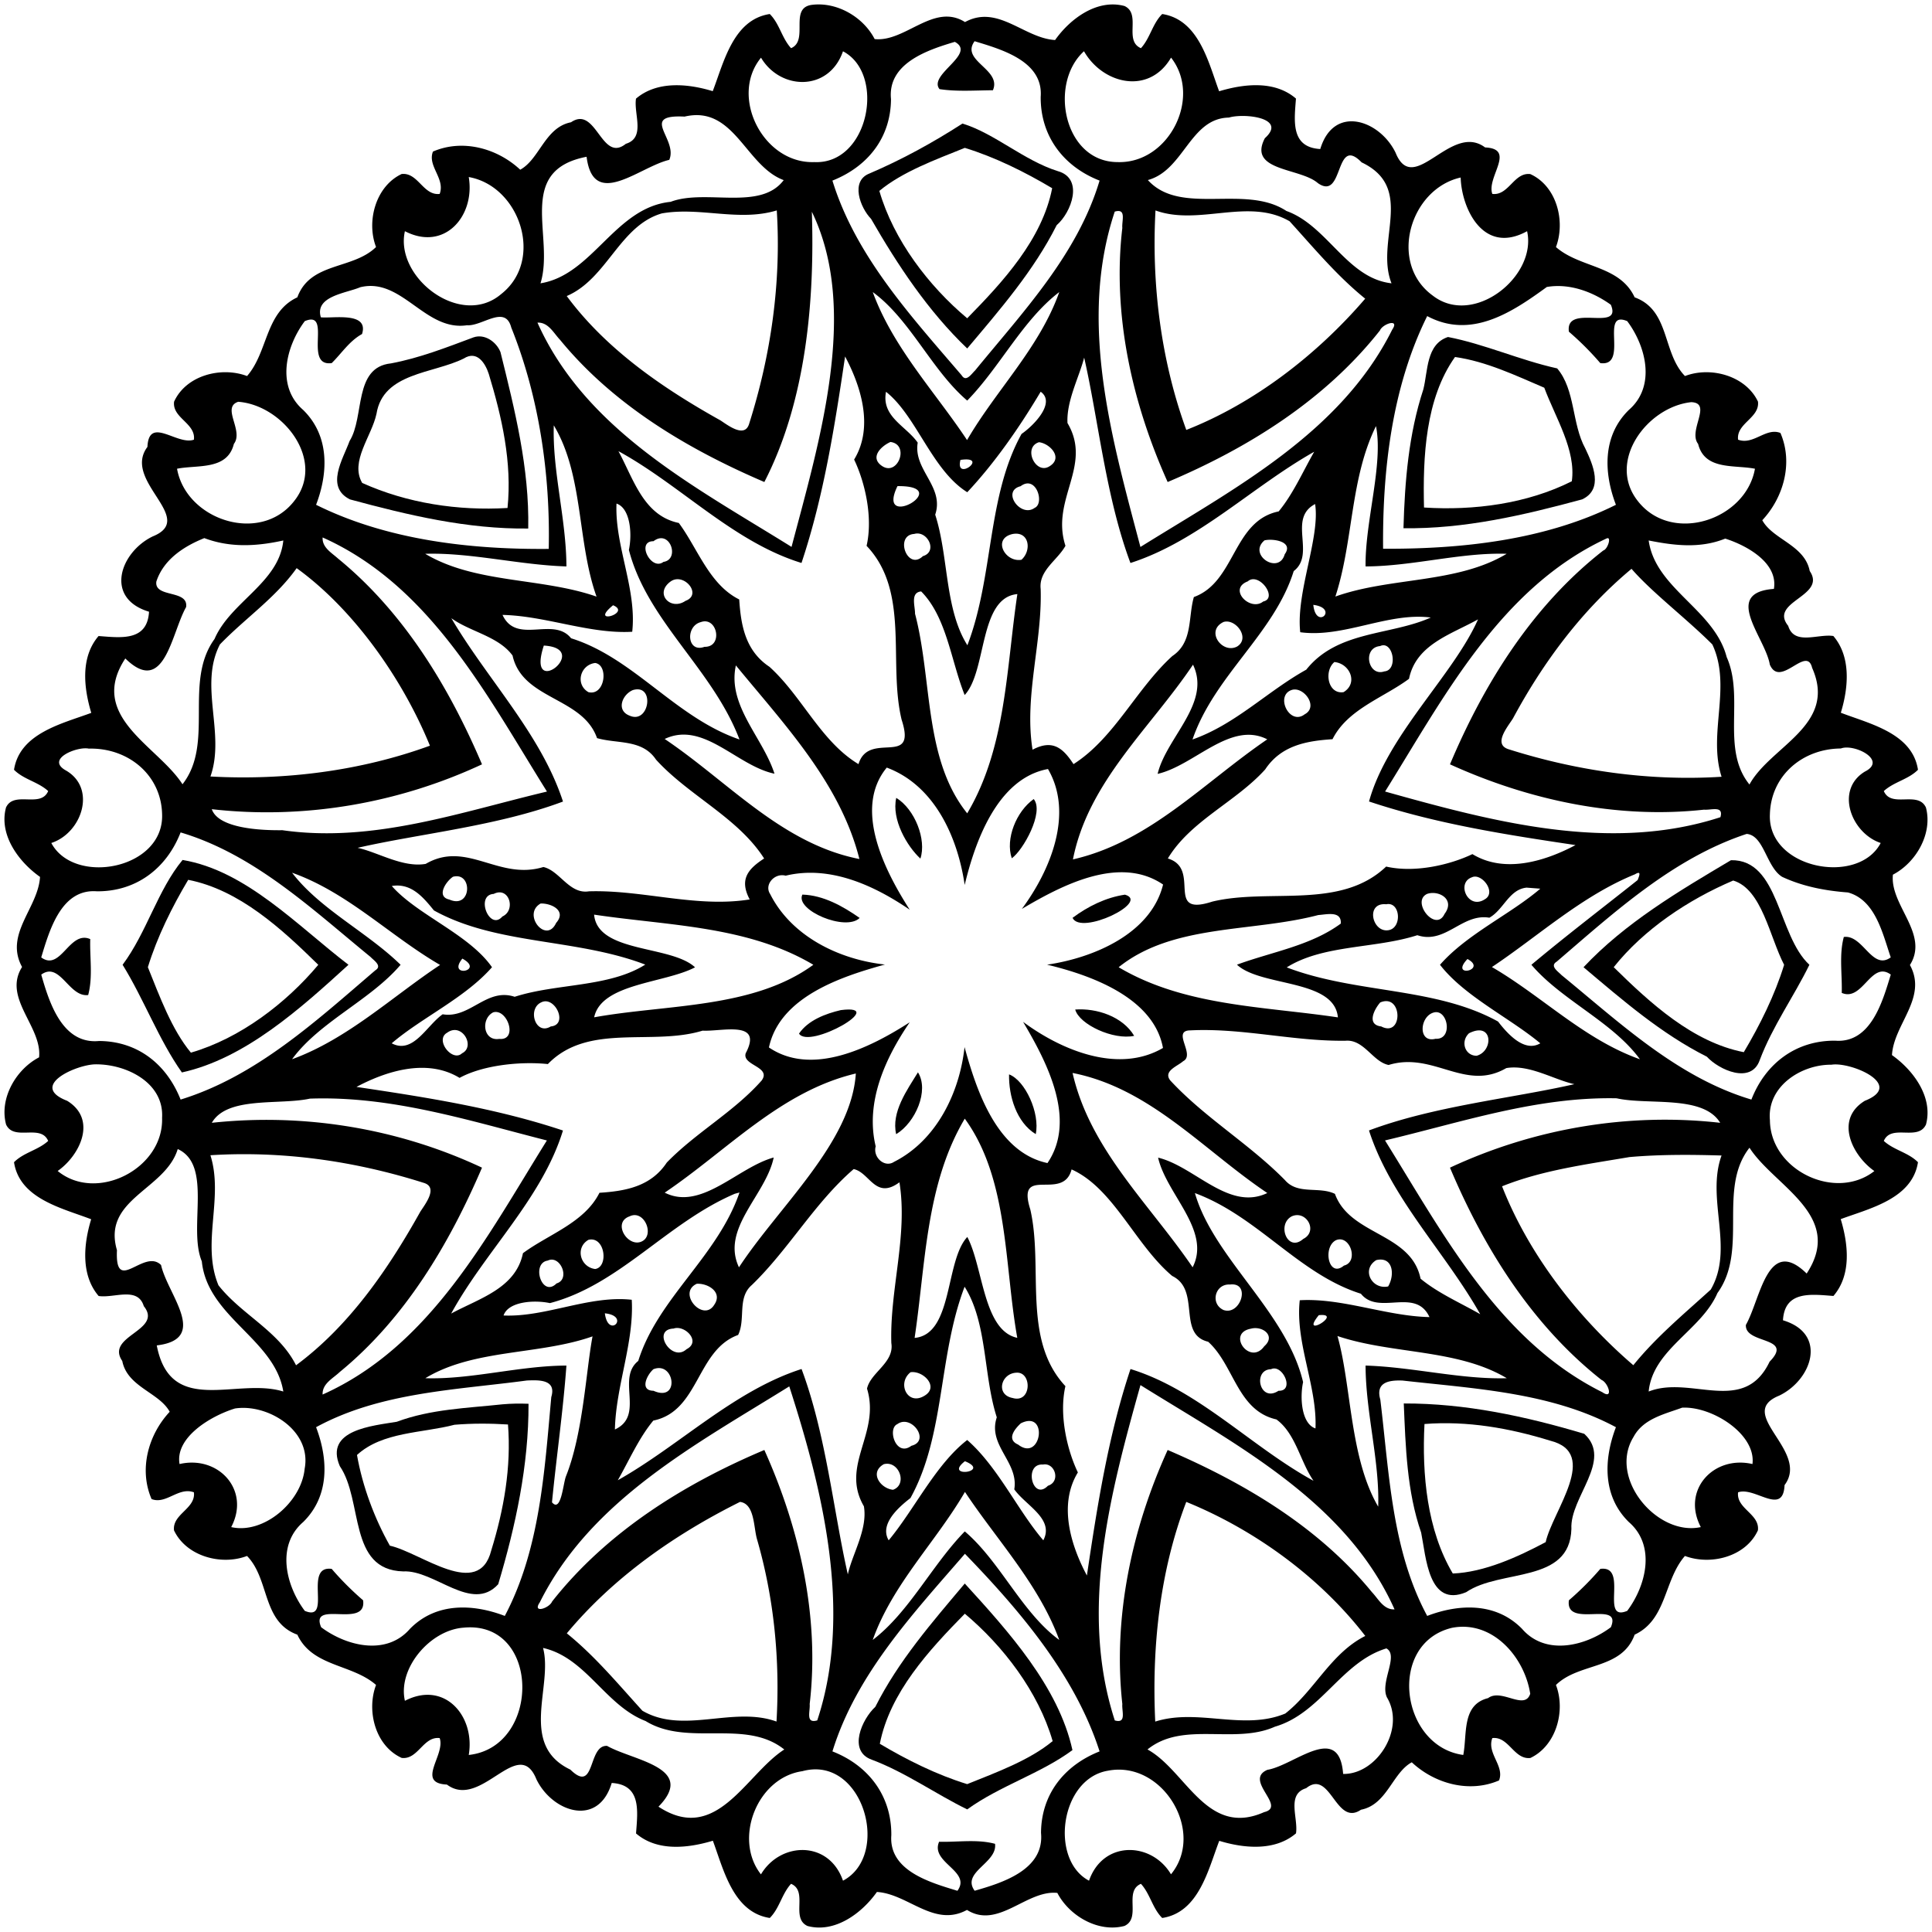
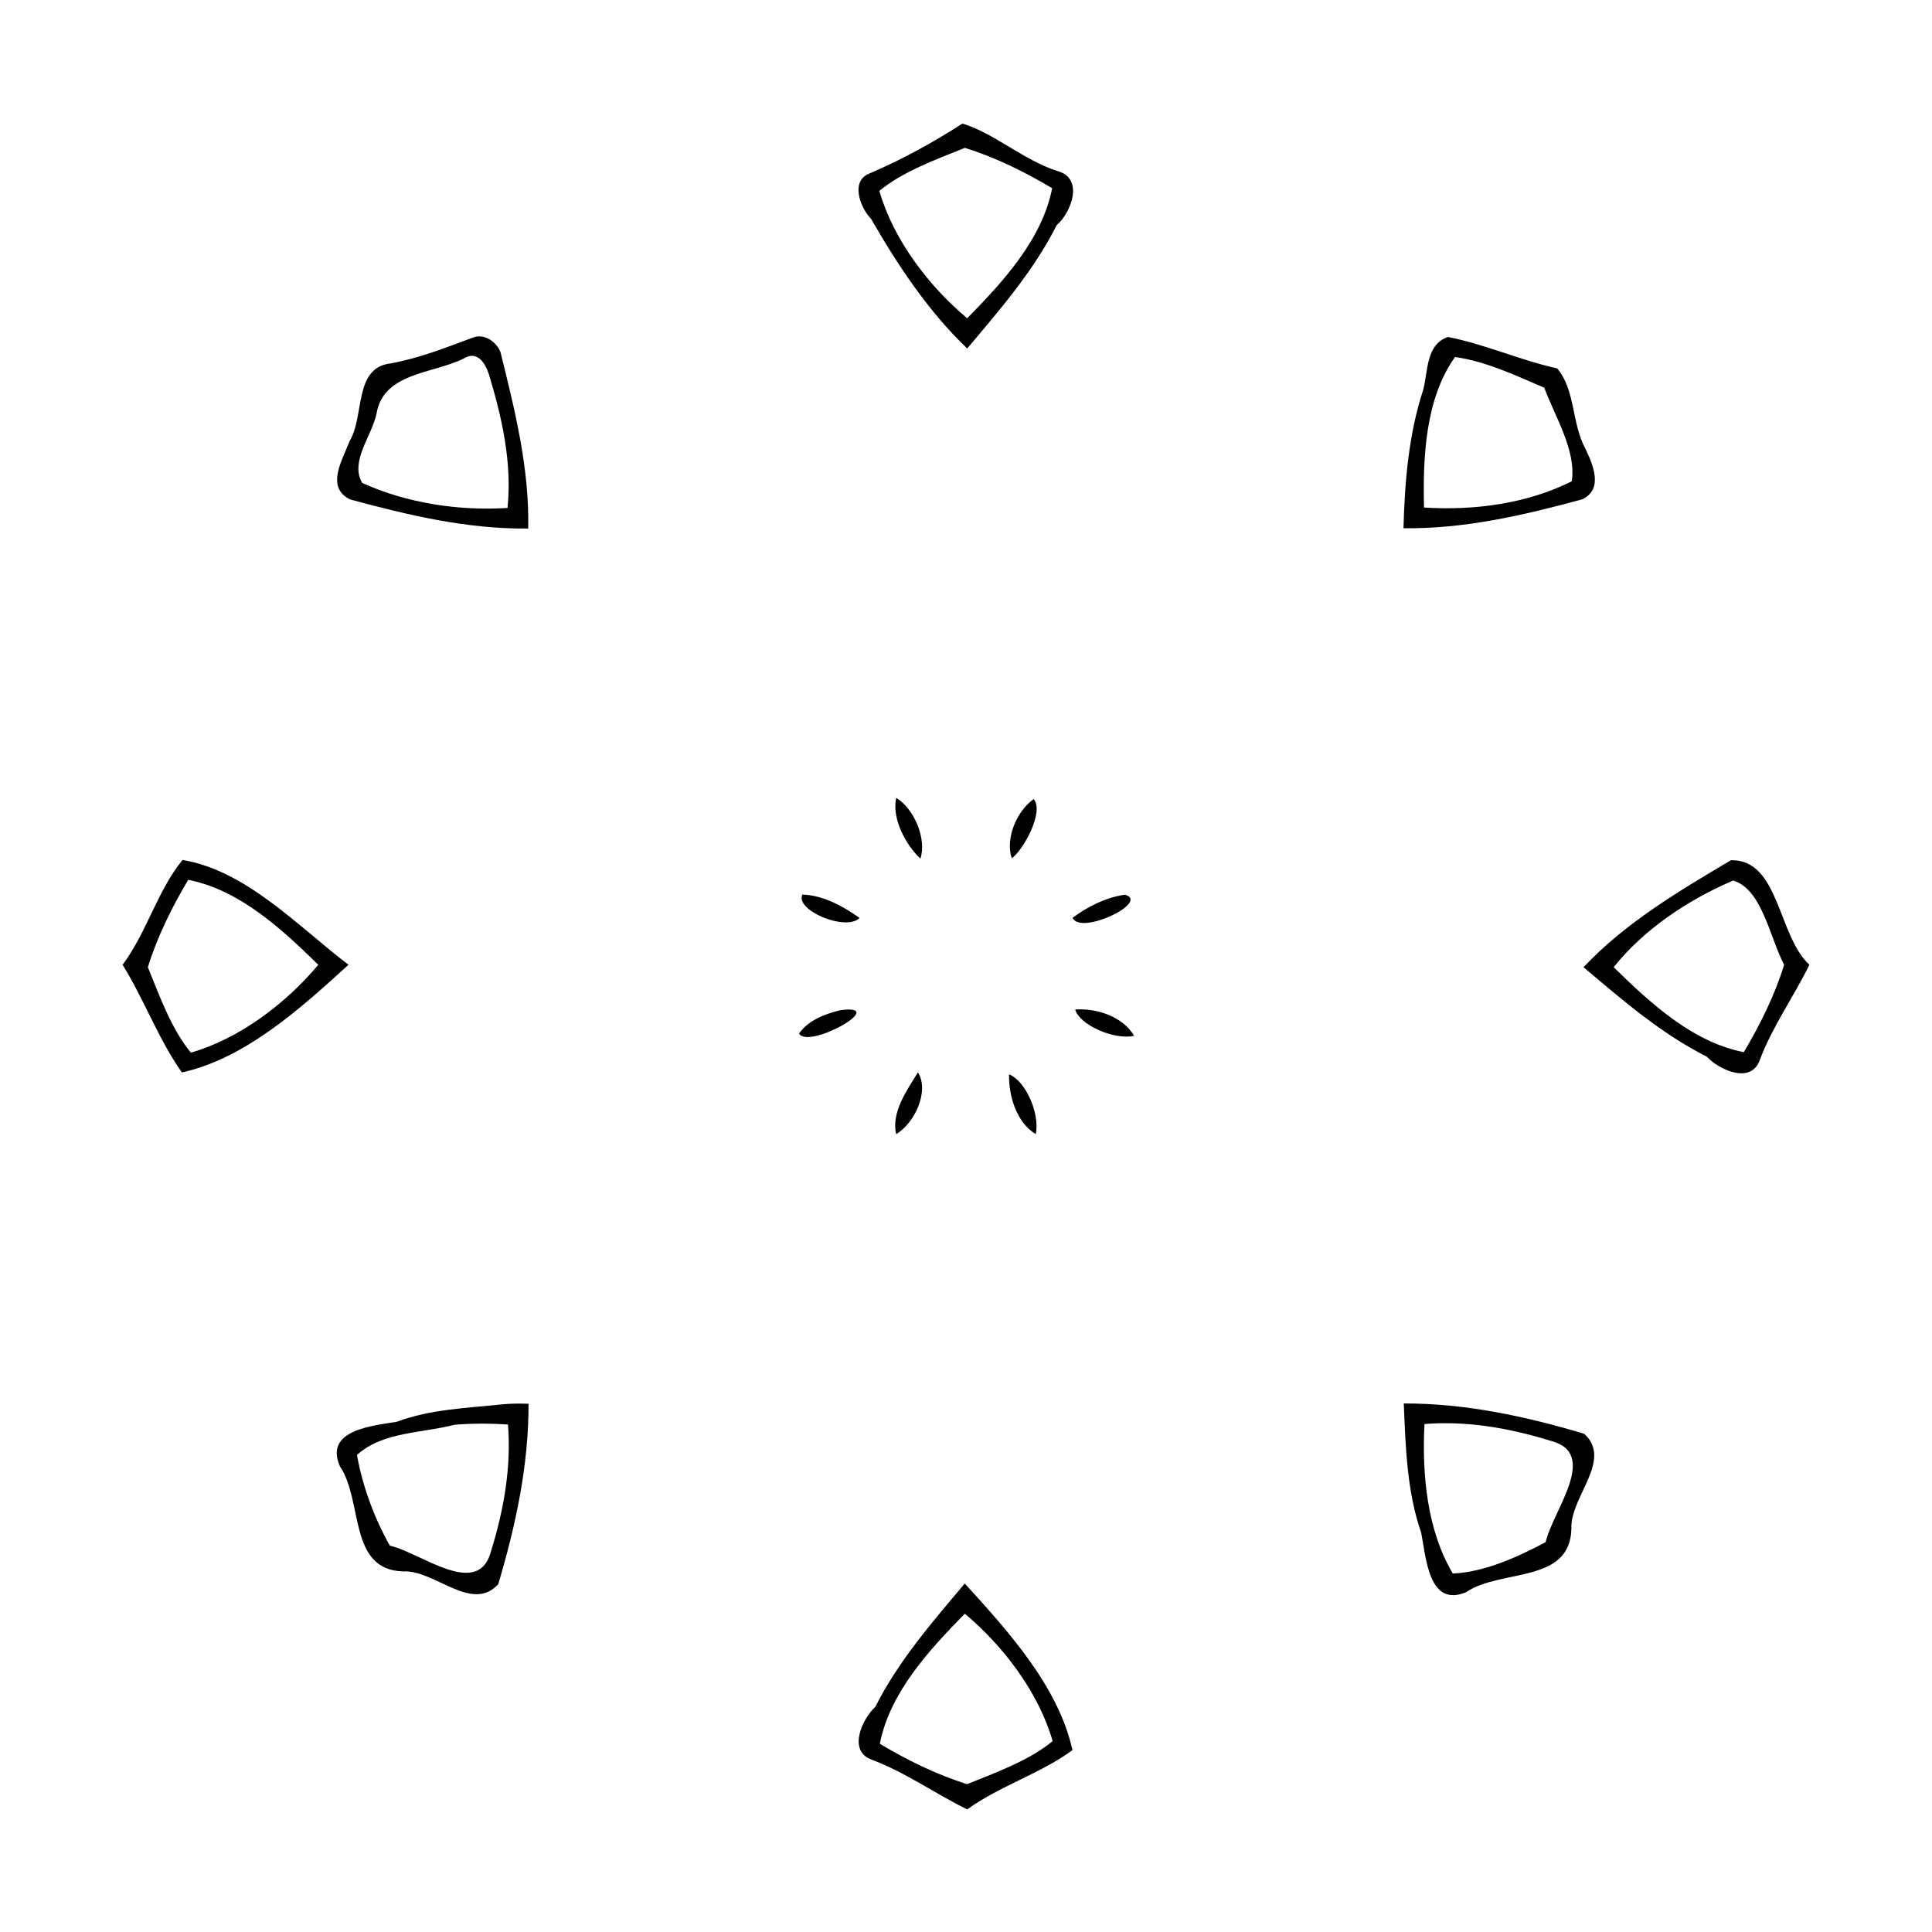
<svg xmlns="http://www.w3.org/2000/svg" width="569pt" height="569pt" viewBox="0 0 569 569">
-   <path d="M239.28 1.41c7.31-.86 15 3.64 18.32 10.1 9.05.95 17.42-10.79 26.61-5.01 9.68-5.28 17.34 4.74 26.53 5.29 4.38-6.22 12.34-12.2 20.44-10.02 5.03 2.33-.29 10.23 4.84 12.42 2.72-2.96 3.4-7.23 6.27-10.06 10.8 1.67 13.61 14.28 16.76 22.75 7.36-2.21 16.38-3.23 22.63 2.15-.5 6.58-1.61 14.36 7.16 14.86 4-13.28 17.59-8.48 22.19 1.11 5.33 13.15 16.26-9.14 26.35-1.58 9.25.43.36 8.74 2.13 13.69 4.84.58 6.36-6.43 11.19-5.84 7.78 3.54 10.41 13.88 7.55 21.49 7.1 6.23 18.74 5.29 23.18 14.81 10.45 3.81 8.1 16.32 14.82 23.18 7.59-2.91 17.9-.09 21.5 7.53.55 4.84-6.43 6.36-5.86 11.21 4.52 1.69 8.19-3.67 12.47-1.98 3.79 8.74.98 18.94-5.34 25.7 3.1 5.71 12.47 7.28 13.97 14.96 5.1 7.47-12.15 8.93-6.34 16.15 1.78 5.87 8.78 2.28 13.3 2.99 5.29 6.2 4.43 15.28 2.2 22.6 8.38 3.24 21.07 5.97 22.72 16.8-2.83 2.86-7.1 3.55-10.06 6.27 2.18 5.13 10.08-.19 12.4 4.84 2.05 7.67-2.91 16.24-9.72 19.78-.95 9.05 10.79 17.42 5.01 26.61 5.28 9.68-4.74 17.34-5.29 26.53 6.21 4.38 12.2 12.34 10.02 20.44-2.33 5.03-10.23-.29-12.42 4.84 2.96 2.72 7.23 3.4 10.06 6.27-1.67 10.8-14.28 13.61-22.75 16.76 2.21 7.36 3.23 16.38-2.15 22.63-6.58-.5-14.36-1.61-14.86 7.16 13.28 4 8.48 17.59-1.11 22.19-13.15 5.33 9.14 16.26 1.58 26.35-.43 9.25-8.74.36-13.69 2.13-.58 4.84 6.43 6.36 5.84 11.19-3.54 7.78-13.88 10.41-21.49 7.55-6.23 7.1-5.29 18.74-14.81 23.18-3.81 10.45-16.32 8.1-23.18 14.82 2.91 7.59.09 17.9-7.53 21.5-4.84.55-6.36-6.43-11.21-5.86-1.69 4.52 3.67 8.19 1.98 12.47-8.74 3.79-18.94.98-25.7-5.34-5.71 3.1-7.28 12.47-14.96 13.97-7.47 5.1-8.93-12.15-16.15-6.34-5.87 1.78-2.28 8.78-2.99 13.3-6.2 5.29-15.28 4.43-22.6 2.2-3.24 8.38-5.97 21.07-16.8 22.72-2.87-2.83-3.55-7.1-6.27-10.06-5.13 2.18.19 10.08-4.84 12.4-7.67 2.05-16.24-2.91-19.78-9.72-9.06-.95-17.42 10.79-26.61 5.01-9.68 5.28-17.34-4.74-26.53-5.29-4.39 6.21-12.34 12.2-20.44 10.02-5.04-2.33.29-10.23-4.84-12.42-2.72 2.96-3.41 7.23-6.27 10.06-10.8-1.67-13.61-14.28-16.76-22.75-7.36 2.21-16.38 3.23-22.63-2.15.49-6.58 1.61-14.36-7.16-14.86-4 13.28-17.59 8.48-22.19-1.11-5.33-13.15-16.26 9.14-26.35 1.58-9.25-.43-.36-8.74-2.13-13.69-4.85-.58-6.36 6.43-11.19 5.84-7.78-3.54-10.42-13.88-7.55-21.49-7.1-6.23-18.75-5.29-23.18-14.81-10.46-3.81-8.1-16.32-14.82-23.18-7.59 2.91-17.9.09-21.5-7.53-.55-4.84 6.43-6.36 5.86-11.21-4.52-1.69-8.2 3.67-12.47 1.98-3.79-8.74-.98-18.94 5.34-25.7-3.1-5.71-12.47-7.28-13.97-14.96-5.11-7.47 12.15-8.93 6.34-16.15-1.78-5.87-8.78-2.28-13.3-2.99-5.3-6.2-4.43-15.28-2.2-22.6-8.38-3.24-21.07-5.97-22.72-16.8 2.83-2.87 7.1-3.55 10.06-6.27-2.18-5.13-10.08.19-12.4-4.84-2.05-7.67 2.91-16.24 9.72-19.78.95-9.06-10.79-17.42-5.01-26.61-5.28-9.68 4.74-17.34 5.29-26.53-6.22-4.39-12.2-12.34-10.02-20.44 2.33-5.04 10.23.29 12.42-4.84-2.96-2.72-7.23-3.41-10.06-6.27 1.67-10.8 14.28-13.61 22.75-16.76-2.21-7.36-3.23-16.38 2.15-22.63 6.58.49 14.36 1.61 14.86-7.16-13.28-4-8.48-17.59 1.11-22.19 13.15-5.33-9.14-16.26-1.58-26.35.43-9.25 8.74-.36 13.69-2.13.58-4.85-6.43-6.36-5.84-11.19 3.54-7.78 13.88-10.42 21.49-7.55 6.23-7.1 5.29-18.75 14.81-23.18 3.81-10.46 16.32-8.1 23.18-14.82-2.91-7.59-.09-17.9 7.53-21.5 4.84-.55 6.36 6.43 11.21 5.86 1.69-4.52-3.67-8.2-1.98-12.47 8.74-3.79 18.94-.98 25.7 5.34 5.71-3.1 7.28-12.47 14.96-13.97 7.47-5.11 8.93 12.15 16.15 6.34 5.87-1.78 2.28-8.78 2.99-13.3 6.2-5.3 15.28-4.43 22.6-2.2 3.24-8.38 5.97-21.07 16.8-22.72 2.86 2.83 3.55 7.1 6.27 10.06 5.37-2.29-.8-12.03 6.3-12.78m41.93 10.92c-8.1 2.4-19.84 6.34-18.8 16.84-.06 11.4-6.86 19.9-17.25 24.02 6.86 22.28 23.23 40.01 38.06 57.34 1.31 2.14 2.89-.42 3.95-1.41 14.04-17.18 30.17-34.16 36.67-55.93-10.63-4.14-17.45-13.12-17.34-24.7.78-10.48-11.51-13.93-19.47-16.35-4.25 5.79 8.08 8.27 5.39 14.44-5.23.03-10.56.45-15.72-.33-3.44-4.28 11.02-10.39 4.51-13.92m-32.94 2.78c-4.15 11.94-18.43 11.5-24.14 1.88-9.4 11.45.67 31.26 15.66 30.75 16.09.78 21.18-26 8.48-32.63m70.98-.02c-10.49 9.51-5.92 32.66 9.94 32.65 15.07.47 24.88-19.08 15.7-30.77-6.52 11.15-20.16 7.75-25.64-1.88M201.62 34.34c-13.54-.68-1.86 6.61-4.51 12.74-8.77 2.02-22.37 14.86-24.35-.91-21.13 4.07-9.32 23.63-13.58 37.27 15.41-2.48 21.92-22.35 38.34-24 10.27-3.9 26.39 2.79 33.29-6.39-11.27-4.16-14.57-22.15-29.19-18.71m160.31.29c-11.47.19-13.22 15.5-23.87 18.4 9.69 10.68 28.62 1.09 40.8 9.1 12.1 4.32 17.84 19.83 30.96 21.31-4.91-12.42 7.13-28.03-8.8-35.62-8.03-8.26-5.14 11.54-12.89 6.11-5.21-4.56-20.74-3.46-15.61-13.23 6.75-6.06-6.21-7.42-10.59-6.07M138.05 52.14c1.94 11.38-7.06 22.02-18.8 15.95-3.06 13.6 16.44 28.68 28.35 18.52 12.77-10 5.55-31.79-9.55-34.47m292.14.14c-14.97 3.37-21.39 25.24-8.22 34.78 12 9.33 30.77-5.68 27.78-18.97-13.02 7.17-19.33-6.91-19.56-15.81M194.92 62.85c-12.44 3.61-16.12 19.26-28.01 24.34 11.63 15.72 28.32 27.16 45.27 36.62 2.32 1.52 7.25 5.36 8.49.88 6.4-20.21 9.44-41.5 8.1-62.72-11.19 3.39-22.53-1.11-33.85.88m44.18-.49c.83 25.41-1.47 55.28-13.99 79.6-22.54-9.67-44.43-22.66-60.17-41.88-1.92-2.01-3.44-5.21-6.65-5.06 14.23 31.81 46.69 48.49 74.83 66.05 8.18-31.01 20.05-69.81 5.98-98.71m89.21-.04c-10.83 32.47-.87 66.88 7.56 98.77 27.67-17.24 58.97-33.55 74.16-64.01 2.3-3.38-2.81-1.74-3.62.24-16.12 20.46-38.8 34.62-62.52 44.64-10.47-23.29-16.34-49.28-13.35-74.83-.2-2.14 1.3-5.83-2.23-4.81m12-.34c-1.2 21.79 1.62 44.21 9.07 64.64 19.94-7.83 38.45-22.08 52.69-38.66-8.28-6.69-15.08-14.89-22.26-22.79-12.11-7.06-26.68 1.44-39.5-3.19M106.08 84.6c-4.15 1.77-13.46 2.61-11.59 8.85 3.39.4 14.26-1.77 12.13 4.93-3.74 2.06-6.05 5.74-8.93 8.56-8.51 1.15.28-15.81-7.93-12.36-5.57 7.44-8.5 19.2-.48 26.15 7.85 7.69 7.39 18.57 3.81 27.94 20.95 10.41 45.52 13.2 68.52 12.99.48-21.82-2.8-44.71-11.04-65.21-1.78-6.81-8.53-.31-13.04-.66-12.39 1.86-19.2-14.22-31.45-11.19m349.48-.08c-10.21 7.44-22.26 15.51-35.23 8.57-10.41 20.95-13.2 45.52-12.99 68.52 22.93.13 47.63-2.48 68.57-12.94-3.58-9.37-4.04-20.25 3.81-27.94 8.02-6.95 5.09-18.71-.48-26.15-8.22-3.45.58 13.51-7.93 12.36a87.806 87.806 0 00-9.25-9.25c-1.15-8.51 15.81.29 12.36-7.93-5.32-3.83-12.21-6.39-18.86-5.24m-198.52 1.5c5.98 16.39 18.51 29.6 27.77 43.59 8.58-14.77 21.33-27.16 27.16-43.59-10.73 8.19-17.43 22.04-27.11 31.96-10.43-8.86-16.79-23.91-27.82-31.96m-8.15 18.97c-3.04 20.43-6.27 41.14-12.84 60.81-20.03-6.14-35.59-22.92-53.91-32.92 4.48 8.26 7.39 18.99 17.78 21.14 5.57 7.5 8.95 18.12 17.79 22.53.5 7.66 1.82 15.13 8.9 19.83 9.62 8.69 15.12 21.99 26.23 28.67 3.02-10.04 17.34 1.18 12.7-13.08-4.05-16.8 2.53-37.73-10.32-51.21 1.95-8.54-.55-18.92-3.67-25.41 5.97-9.78 1.76-22.06-2.66-30.36m70.41.33c-1.46 5.71-5.26 12.8-4.91 19.28 7.49 12.65-5.05 22.43-.6 36.15-2.35 4.26-7.91 7.24-7.3 12.71.48 15.85-4.91 31.62-2.39 47.34 5.94-3.16 9.01-.43 12.06 4.25 12.08-7.72 18.46-22.14 29.1-31.83 6.11-4.08 4.61-11.37 6.35-17.38 12.31-4.47 11.41-22.43 24.98-25.22 4.24-5.12 7.1-11.7 10.46-17.57-18.24 10.28-34.19 26.37-54.12 32.76-7.23-19.29-9.45-42.21-13.63-60.49m-58.36 10.07c-1.41 7.39 5.92 10.05 9.34 14.98-1.36 8.04 7.92 12.91 5.15 21.21 4 12.4 2.73 27.73 9.48 38.46 7.81-20.45 5.7-43.73 15.95-62.24 3.83-2.65 10.09-9.28 5.63-12.43-6.21 10.46-13.56 21.01-21.62 29.6-10.41-6.48-14.96-22.5-23.93-29.58m-190.78 2.94c-5.04 1.67 1.7 8.47-1.28 12.41-1.95 7.83-10.65 6.1-16.74 7.31 2.68 15.09 24.47 22.33 34.47 9.55 9.52-11.89-3.2-28.28-16.45-29.27m427.94.11c-13 1.38-25 17.49-15.71 29.16 10 12.77 31.79 5.55 34.47-9.55-6.1-1.21-14.79.52-16.74-7.31-3.07-3.93 4.31-12.02-2.02-12.3m-335 6.83c-.44 13.42 3.68 27.7 3.72 41.55-13.83-.42-28.23-4.13-41.59-3.72 14.79 8.82 34.16 6.93 50.46 12.61-5.78-16.19-3.76-35.74-12.59-50.44m242.15.22c-7.67 15.56-6.61 33.82-11.96 50.2 16.19-5.78 35.74-3.76 50.44-12.59-13.42-.44-27.7 3.68-41.55 3.72-.18-13.24 5.28-30.12 3.07-41.33m-143 4.68c-2.82 1.26-6.17 4.59-2.48 7.07 4.68 3.15 8.22-6.35 2.48-7.07m43.75.07c-4.89 1.51-.94 9.88 3.23 7 3.91-2.51-.09-6.65-3.23-7m-23.13 5.21c-1.7 6.65 8.73-1.27 0 0m-18.55 7.72c-6.6 13.64 17.22-.18 0 0m36.26.03c-5.73 1.42.01 9.4 4.15 6.37 2.99-1.29.44-9.84-4.15-6.37m-119.01 5.11c-.54 12.45 6.02 25.21 4.63 37.75-12.5.73-25.45-4.68-38.2-4.96 4.11 8.9 14.99.33 20.19 6.88 18.48 5.77 30.73 23.34 49.6 29.81-7.87-20.74-27.18-34.88-32.57-55.83 1.02-4.83.39-12.31-3.65-13.65m205.75.14c-8.18 4.31.26 14.73-6.3 19.74-5.77 18.48-23.34 30.73-29.81 49.6 12.64-4.44 22.05-14.2 33.5-20.56 9.19-11.57 24.77-10.03 36.68-15.36-12.59-1.62-25.69 6.07-38.45 4.33-1.31-11.68 5.9-27.87 4.38-37.75m-118.06 8.8c-5.9.38-2.03 10.98 2.55 6.54 4.5-1.33 1.32-7.66-2.55-6.54m28.99.02c-6.08 1.33-2.29 8.44 2.58 7.59 3.09-2.74 2.31-8.49-2.58-7.59m-238.07 1.21c-6.02 2.42-11.99 6.27-14.13 12.79-.68 4.91 9.53 2.29 8.76 7.53-4.36 7.69-6.34 26.43-17.9 15.13-11.25 17.12 9.57 25.71 16.84 37.05 9.48-12.12.23-30.1 9.44-42.8 4.7-10.95 19.03-16.58 20.25-29-7.78 1.71-15.6 2.2-23.26-.7m34.84-.19c-.18 2.95 2.61 4.47 4.51 6.19 19.41 15.84 32.72 37.84 42.43 60.63-24.75 11.54-52.47 16.28-79.58 13.21 1.94 5.69 14.5 6.27 20.78 6.19 26.71 3.81 52.39-5.31 77.93-11.38-17.6-28.14-34.25-60.61-66.07-74.84m378.14.3c-31.24 14.55-47.82 46.57-65.23 74.53 31.79 8.9 66.28 18.12 98.76 7.56 1-3.52-2.69-2.02-4.83-2.22-25.53 2.81-51.54-2.77-74.82-13.35 10.1-23.95 24.42-46.82 45.17-62.99 1.31-.37 2.5-4.26.95-3.53m34.95.04c-7.42 2.98-15.01 2.05-22.55.55 2 14.24 19.35 20.34 22.97 34.34 5.33 11.89-1.78 27.03 6.71 37.53 6.23-11.37 25.98-17.44 18.46-34.35-1.62-6.82-9.39 6.14-12.46-.96-1.32-7.98-14.15-21.16 1.2-22.3 1.3-7.7-8.02-12.8-14.33-14.81m-315.65.77c-5.21-.03-.68 8.88 2.93 6.09 4.97-.71 1.92-9.8-2.93-6.09m179.95-.25c-5.02 4.25 4.24 10.26 5.96 4.09 2.76-3.79-3.54-4.7-5.96-4.09m-285.04 8.18c-6.22 8.76-15.22 14.81-22.6 22.47-6.28 12.13 1.69 26.23-2.79 38.89 21.79 1.2 44.21-1.62 64.64-9.07-7.96-19.5-22.31-40.04-39.25-52.29m393.14.2c-14.52 12.07-25.99 27.47-34.91 44.04-1.54 2.48-5.99 7.63-1.29 9.1 20.21 6.4 41.5 9.44 62.72 8.1-4.1-12.77 3.09-26.56-2.72-38.97-7.65-7.66-17.75-15.29-23.8-22.27m-282.95 3.69c-4.97 3.54-.09 8.79 4.34 5.74 5.04-1.84-.46-8.41-4.34-5.74m169.92.01c-5.93 2.25.73 9.01 4.56 5.92 4.47-.96-1.31-8.82-4.56-5.92m-96.18 2.96c-3.28.31-1.76 4.35-1.81 6.56 5.15 19.58 2.54 42.82 15.37 58.79 11.5-19.37 11.5-42.68 14.77-64.57-11.38 1.04-8.93 22.69-15.52 29.73-4.04-10.09-5.29-22.93-12.81-30.51m-90.74 4.07c-7.39 6.04 5.68 2.35 0 0m206.23-.12c.8 7.66 7.67.99 0 0m-253.86 3.93c10.59 18.02 26.41 34.13 32.88 54-19.29 7.23-42.21 9.45-60.49 13.63 5.99 1.29 13.29 5.9 20.06 4.73 12.1-7.04 21.45 4.96 34.65.92 4.82 1.06 7.63 8.09 13.43 7.16 15.85-.48 31.62 4.91 47.34 2.39-3.16-5.95-.43-9.01 4.25-12.06-7.72-12.08-22.14-18.46-31.83-29.1-4.08-6.11-11.37-4.61-17.38-6.35-4.25-12.16-21.98-11.24-24.88-24.32-4.16-5.69-12.47-6.97-18.03-11m302.37.35c-8.02 4.47-18.25 7.39-20.32 17.5-7.49 5.57-18.12 8.95-22.53 17.79-7.66.5-15.13 1.82-19.83 8.9-8.69 9.62-22 15.12-28.67 26.23 10.04 3.02-1.18 17.34 13.08 12.7 16.8-4.05 37.73 2.53 51.21-10.32 8.54 1.95 18.91-.55 25.41-3.67 9.78 5.97 22.06 1.76 30.36-2.66-20.43-3.04-41.14-6.27-60.81-12.84 5.41-19.6 24.87-37.25 32.1-53.63m-228.89.8c-4.61 1.19-4.08 9.18 1.08 7.28 5.57.12 3.8-9.03-1.08-7.28m153.93-.03c-5.46 2.62-.34 9.56 4.03 7.21 3.95-2.48-.47-8.33-4.03-7.21m-200.17 6.94c-5.42 16.47 14.45.84 0 0m246.29.15c-5.32.48-3.55 9.1 1.23 7.46 4.2-.3 2.62-9.26-1.23-7.46m-231.17 4.98c-4.42.55-5.95 6.29-1.99 8.59 4.91 1.2 6.02-8 1.99-8.59m217.71-.28c-3.15 2.68-1.93 9.58 2.7 8.87 4.37-2.64 1.9-8.42-2.7-8.87m-176.27 1c-2.59 11.76 7.93 21.19 11.37 31.89-11.09-2.31-20.91-15.64-32.34-10.23 18.79 12.62 34.48 30.87 57.35 35.36-5.62-22.33-22.11-39.62-36.38-57.02m134.63-.22c-12.62 18.79-30.87 34.48-35.36 57.35 22.56-5.14 38.5-22.59 57.23-35.36-10.83-5.54-21.48 7.72-32.29 10.17 2.61-10.82 15.85-20.85 10.42-32.16m-164.94 7.47c-3.17 1.3-5.05 6.02-.97 7.55 5.84 2.58 7.53-9.47.97-7.55m193.97-.01c-4.92 1.69-.59 10.58 3.85 7.16 4.23-2.22-.32-8.36-3.85-7.16M26.13 220.48c-3.15-.73-12.68 2.92-6.9 6.33 9.35 5.17 4.96 18.5-4.12 21.46 6.73 12.66 33.22 7.75 32.63-8.46-.26-11.68-10.1-19.64-21.61-19.33m516.03-.04c-11.28.07-20.59 7.94-20.9 19.35-.78 16.09 26 21.18 32.63 8.48-8.67-2.88-13.53-15.62-4.67-21.02 6.78-3.4-3.24-8.31-7.06-6.81m-281 5.63c-9.94 12.08-.62 30.33 6.76 41.85-10.53-7.19-23.53-13.15-36.53-10.02-3.29-.89-6.39 2.66-4.58 5.39 6.31 12.52 20.35 19.32 33.81 20.78-12.28 3.4-30.94 9.3-34.16 24.42 12.75 8.62 29.87.05 41.46-7.41-7.19 10.53-13.15 23.53-10.02 36.53-.89 3.26 2.66 6.4 5.39 4.58 12.52-6.31 19.32-20.35 20.78-33.81 3.4 12.28 9.3 30.94 24.42 34.16 8.71-12.8-.17-29.75-7.18-41.59 11.42 8.47 28.14 15.32 41.2 7.69-2.78-15.12-21.98-21.62-34.14-24.53 13.79-2.01 30.6-9.15 34.17-23.6-12.8-8.71-29.75.17-41.59 7.18 8.47-11.42 15.32-28.14 7.69-41.2-15.12 2.78-21.62 21.98-24.53 34.14-2.04-13.98-8.8-29.28-22.95-34.56M53.19 245.16c-4.14 10.63-13.12 17.45-24.7 17.34-10.48-.78-13.93 11.51-16.35 19.47 5.79 4.25 8.27-8.08 14.44-5.39-.17 5.45.81 11.17-.61 16.47-5.68.73-8.32-10-13.82-6.01 2.36 8.28 6.22 20.58 17.02 19.55 11.4.06 19.9 6.85 24.02 17.25 22.28-6.86 40.01-23.23 57.34-38.06 2.14-1.31-.42-2.9-1.41-3.95-17.18-14.04-34.16-30.18-55.93-36.67m461.23.44c-21.65 7.14-38.98 23.08-55.95 37.62-2.15 1.31.42 2.89 1.41 3.95 17.18 14.04 34.16 30.17 55.93 36.67 4.14-10.63 13.12-17.45 24.7-17.34 10.48.78 13.93-11.51 16.35-19.47-5.79-4.25-8.27 8.08-14.44 5.39.16-5.45-.82-11.18.61-16.47 5.67-.74 8.32 10 13.82 6.01-2.39-6.95-4.47-16.87-12.6-19.12-6.65-.49-13.32-1.76-19.39-4.6-4.67-2.9-5.33-12.21-10.44-12.64m-428.4 11.43c8.19 10.73 22.04 17.43 31.96 27.11-8.86 10.43-23.91 16.79-31.96 27.82 16.39-5.98 29.6-18.51 43.59-27.77-14.77-8.58-27.16-21.33-43.59-27.16m395.51.46c-15.69 6.37-28.57 18.28-42.14 27.32 14.77 8.58 27.16 21.33 43.59 27.16-8.05-11.04-23.1-17.4-31.96-27.83 10.25-8.57 20.85-16.66 31.29-24.95.49-1.25 1.18-2.89-.78-1.7m-348.13.73c-2.15 1.46-4.98 5.87-1.06 6.71 6.64 2.91 6.92-8.29 1.06-6.71m300.11.15c-4.72 1.63-1.16 9.7 3.78 6.49 3.56-2.02-.93-7.83-3.78-6.49m-318.12 2.57c7.52 8.55 22.71 14.18 29.51 23.92-7.94 9.06-20.74 14.86-29.54 22.41 6.32 3.32 10.23-5.18 15.01-8.55 8.04 1.36 12.91-7.92 21.21-5.15 12.4-4 27.73-2.73 38.46-9.48-20.45-7.81-43.73-5.7-62.24-15.95-3.15-3.87-6.67-8.16-12.41-7.2m334.22.48c-5.19.52-6.79 6.55-10.98 8.86-8.04-1.36-12.91 7.92-21.21 5.15-12.4 4-27.73 2.73-38.46 9.48 20.45 7.81 43.73 5.7 62.24 15.95 2.97 3.86 7.85 9.12 12.44 6.41-8.99-7.5-22.4-13.88-29.54-23.13 7.94-9.06 20.74-14.86 29.54-22.41-1.01-.08-3.02-.23-4.03-.31m-304.2 1.85c-5.51.31-1.25 11.07 2.55 6.65 4.1-1.86 1.97-8.96-2.55-6.65m274.91-.01c-4.86 2.23 2.5 11.51 5.12 5.9 3.22-4.28-1.7-7.06-5.12-5.9m-261.08 2.83c-5.59 3.12 1.61 12.1 4.55 5.72 3.14-3.55-1.28-5.79-4.55-5.72m249.03.23c-6.16-.61-4.2 8.27.53 7.65 4.23-.51 3.69-8.54-.53-7.65m-233.3 3.05c1.04 11.38 22.69 8.93 29.73 15.52-8.99 4.72-27.59 4.7-29.71 14.72 21.49-3.87 46.79-2.51 64.55-15.47-19.37-11.51-42.68-11.5-64.57-14.77m213.28.12c-19.58 5.15-42.82 2.54-58.79 15.37 19.37 11.5 42.68 11.5 64.57 14.77-1.04-11.38-22.69-8.93-29.73-15.52 10.26-3.78 21.7-5.56 30.59-12.11.23-3.86-4.18-2.66-6.64-2.51m-252.08 12.83c-4.65 5.79 6.73 3.67 0 0m296.02.12c-5.45 5.76 6.05 3.26 0 0m-272.75 12.75c-4.21 1.87-1.77 9.88 2.77 7.11 5.29-.47 1.23-9.09-2.77-7.11m247.05.05c-1.81 2.08-4.07 6.55.3 7.06 6.51 3.38 6.33-9.89-.3-7.06m-261.24 2.91c-3.68 1.88-3 8.55 1.79 7.82 5.64.54 2.42-9.07-1.79-7.82m277.11.02c-4.28 1.04-4.86 9.13.43 7.76 5.21.32 3.67-8.75-.43-7.76m-215.44 5.37c-14.91 4.58-33.73-2.4-45.56 9.84-8.5-.87-19.39.43-26.01 4.07-9.78-5.97-22.06-1.77-30.36 2.66 20.43 3.04 41.14 6.27 60.81 12.84-6.14 20.03-22.92 35.59-32.92 53.91 8.26-4.48 18.99-7.39 21.14-17.78 7.5-5.57 18.12-8.95 22.53-17.79 7.66-.5 15.13-1.82 19.83-8.9 8.61-8.88 19.74-14.89 27.95-24.18 2.93-4.09-5.86-4.4-4.7-8.03 5.22-9.88-7.07-6.32-12.71-6.64m143.63-.08c-5.61.06 1.63 7.2-2.1 9.08-1.68 1.5-5.96 2.89-3.78 5.67 10.18 11 23.28 18.67 33.79 29.37 3.76 4.37 10.04 1.75 14.7 4.03 4.47 12.31 22.43 11.41 25.22 24.98 5.11 4.24 11.7 7.1 17.57 10.46-10.28-18.24-26.37-34.19-32.76-54.12 19.29-7.23 42.21-9.45 60.49-13.63-5.99-1.29-13.29-5.9-20.06-4.73-12.1 7.04-21.45-4.96-34.65-.92-4.65-.92-7.25-7.59-12.67-7.14-15.37.21-30.4-3.82-45.75-3.05m-218.84.68c-3.77 2.08 1.54 8.8 4.38 6.06 4.03-1.95-.02-9.22-4.38-6.06m300.94.17c-2.57 2.39-1.25 6.6 2.23 6.63 5.02-1.33 4.89-10.22-2.23-6.63m-404.54 9.15c-5.63.07-19.74 6.34-8.33 10.74 8.99 5.51 3.7 16.14-2.79 20.67 11.45 9.4 31.26-.67 30.75-15.66.61-10.37-10.55-15.84-19.63-15.75m511.29.11c-8.98-.09-19.04 6.44-18.13 16.33.11 14.76 19.31 23.96 30.76 14.99-6.49-4.54-11.82-15.17-2.81-20.69 11.9-4.7-4.11-11.55-9.82-10.63m-287.34 2.59c-22.12 5.23-37.78 22.59-56.29 35.09 10.76 5.44 21.52-7.46 32.1-10.35-2.31 11.09-15.64 20.9-10.23 32.34 11.73-17.9 33.1-36.75 34.42-57.08m63.83-.16c5.14 22.56 22.59 38.5 35.36 57.23 5.54-10.83-7.72-21.48-10.17-32.29 10.82 2.61 20.85 15.85 32.16 10.42-18.79-12.62-34.48-30.87-57.35-35.36m-224.61 7.56c-8.97 1.96-24.37-.78-28.89 7.12 27.1-2.92 54.82 1.59 79.57 13.21-9.67 22.54-22.66 44.43-41.88 60.17-2.01 1.92-5.21 3.43-5.06 6.65 31.81-14.23 48.49-46.69 66.05-74.83-22.99-5.85-45.73-13.17-69.79-12.32m384.84-.1c-23.62-.47-45.61 7.06-68.21 12.41 17.24 27.67 33.55 58.97 64.01 74.16 3.38 2.3 1.74-2.81-.24-3.62-20.46-16.12-34.63-38.8-44.64-62.52 24.74-11.54 52.47-16.28 79.58-13.21-5.02-8.3-21.17-5.13-30.5-7.22m-191.98 6c-11.51 19.37-11.5 42.68-14.77 64.57 11.38-1.04 8.93-22.69 15.52-29.73 4.72 8.99 4.7 27.59 14.72 29.71-3.87-21.49-2.51-46.79-15.47-64.55m-231.79 8.95c-3.65 12.03-22.33 14.69-17.9 29.79-.64 13.38 7.93-.68 12.99 4.37 1.9 8.66 14.33 21.79-1.27 23.67 4.07 21.13 23.63 9.32 37.27 13.58-2.48-15.41-22.35-21.92-24-38.34-4.11-9.81 3.3-28.33-7.09-33.07m462.9-.39c-9.48 12.11-.23 30.1-9.44 42.8-4.7 10.95-19.03 16.58-20.25 29 12.42-4.91 28.03 7.13 35.62-8.8 7.34-7.49-7.36-5.05-6.99-10.82 4.36-7.69 6.34-26.43 17.9-15.13 11.25-17.12-9.57-25.71-16.84-37.05m-453.28 2.21c3.98 12.58-2.75 25.95 2.37 38.3 6.76 8.63 17.76 13.43 22.85 23.56 15.72-11.63 27.16-28.33 36.62-45.27 1.52-2.33 5.36-7.25.88-8.49-20.21-6.4-41.5-9.44-62.72-8.1m417.93.54c-12.59 2.14-25.69 3.86-37.52 8.61 7.83 19.94 22.08 38.45 38.66 52.69 6.69-8.28 14.89-15.08 22.79-22.26 7.06-12.11-1.44-26.68 3.19-39.5-9.04-.27-18.11-.33-27.12.46m-228.48 3.54c-11.51 9.93-19.06 23.57-30 34.15-4.37 3.76-1.75 10.04-4.03 14.7-12.31 4.47-11.41 22.43-24.98 25.22-4.24 5.11-7.1 11.7-10.46 17.57 18.24-10.28 34.19-26.37 54.12-32.76 7.23 19.29 9.45 42.21 13.63 60.49 1.29-5.99 5.9-13.29 4.73-20.06-7.04-12.1 4.96-21.45.92-34.65 1.06-4.82 8.09-7.63 7.16-13.43-.48-15.85 4.91-31.62 2.39-47.34-7.09 5.25-8.74-2.9-13.48-3.89m64.18.1c-2.51 9.66-16.39-1.58-12.16 11.79 3.93 17.09-2.52 38.29 10.34 52.04-1.95 8.54.55 18.91 3.67 25.41-5.97 9.78-1.77 22.06 2.66 30.36 3.04-20.43 6.27-41.14 12.84-60.81 20.03 6.14 35.59 22.92 53.91 32.92-3.92-5.63-5.25-13.92-10.94-18.08-11.54-2.61-12.41-15.97-20.1-22.88-9.22-2.21-2.06-15.22-10.58-19.37-10.93-9.2-17.27-25.82-29.64-31.38m-99.22 7.18c-19.91 8.54-33.96 26.83-54.42 32.19-4.83-1.02-12.31-.41-13.65 3.65 12.45.54 25.21-6.02 37.75-4.63.73 12.5-4.68 25.45-4.96 38.2 8.9-4.11.33-14.99 6.88-20.19 5.77-18.48 23.34-30.73 29.81-49.6-.35.09-1.06.28-1.41.38m135.54-.21c5.53 19.18 26.96 34.97 31.86 55.66-1.02 4.83-.41 12.3 3.65 13.65.54-12.45-6.02-25.21-4.63-37.75 12.5-.73 25.45 4.68 38.2 4.96-4.11-8.9-14.99-.33-20.19-6.88-18.25-5.73-30.42-22.83-48.89-29.64m-166.47 6.84c-5.1 1.74-.84 8.84 3.16 7.56 4.52-1.49 1.26-9.71-3.16-7.56m194.98.01c-4.48 2.38-1.24 10.73 3.38 6.66 4.51-2.26.91-8.59-3.38-6.66m-207.13 6.92c-3.96 2.29-2.43 8.03 1.99 8.59 4.03-.6 2.92-9.79-1.99-8.59m220.13.12c-3.94 2.05-2.17 11.28 2.38 7.46 4.48-1.08 1.8-9.27-2.38-7.46m-232.12 5.99c-4.95.75-1.72 11.06 2.61 6.72 4.16-1.2 1.11-8.51-2.61-6.72m244.02-.14c-4.52 2.8-1.25 8.78 3.5 7.75 2.02-3.41 1.46-8.92-3.5-7.75m-200.13 6.97c-5.84 2.72 1.95 11.52 5.18 6.15 2.51-3.66-1.84-6.35-5.18-6.15m157.06.22c-4.43-.28-5.92 5.66-1.92 7.5 5.04 1.76 8.18-8.26 1.92-7.5m-78.17.65c-7.81 20.45-5.7 43.73-15.95 62.24-3.86 2.97-9.12 7.85-6.41 12.44 7.5-8.99 13.88-22.4 23.13-29.54 9.06 7.94 14.86 20.74 22.41 29.54 3.32-6.32-5.18-10.24-8.55-15.01 1.36-8.04-7.92-12.91-5.15-21.21-4-12.4-2.73-27.73-9.48-38.46m-105.95 7.83c.99 7.67 7.66.8 0 0m210.26.55c-5.9 7.29 7.54-.81 0 0m-190.03 3.94c-6.62.27-.56 10.12 3.82 6.08 4.42-2.24-.51-7.26-3.82-6.08m170.06.03c-7.34 1.34-.28 11.02 3.91 5.18 3.52-3.08-.54-6.09-3.91-5.18m-193.92 2.27c-15.8 5.56-34.93 3.64-49.24 12.32 13.42.44 27.7-3.68 41.55-3.72-.98 13.41-2.97 27.17-4.25 40.27 2.67 3.15 3.25-5.35 4.1-7.63 5.08-12.66 5.91-31.06 7.84-41.24m219.39-.1c4.14 14.48 3.57 35.87 12 50.25.44-13.42-3.68-27.7-3.72-41.55 13.82.41 28.23 4.13 41.59 3.72-14.61-8.7-33.73-6.99-49.87-12.42m-201.46 9.77c-1.91 1.65-4.17 6.3.02 6.35 7.85 3.52 6.27-8.84-.02-6.35m181.9 0c-5.52.15-3.37 10.01 2.2 6.35 4.91.16 1.17-8-2.2-6.35m-106.17.89c-4.06 3.2-.94 9.9 3.99 6.99 4.6-2.58-.21-7.54-3.99-6.99m31.15.14c-4.57.21-6.14 6.53-1.07 7.45 5.6 1.64 5.76-7.81 1.07-7.45m-144.12 2.29c-20.91 2.81-43.18 3.44-62.11 13.76 3.58 9.37 4.04 20.25-3.81 27.94-8.02 6.94-5.09 18.71.48 26.15 8.21 3.45-.58-13.51 7.93-12.36 2.78 3.24 6.01 6.47 9.25 9.25 1.15 8.51-15.81-.29-12.36 7.93 7.44 5.57 19.2 8.5 26.15.48 7.69-7.85 18.57-7.39 27.94-3.81 10.4-19.69 11.69-42.72 13.69-64.46 1.62-5.33-3.91-5-7.16-4.88m257.87.02c-3.58-.13-8.09.26-6.55 5.6 2.62 21.45 3.33 44.28 13.81 63.72 9.37-3.58 20.25-4.04 27.94 3.81 6.94 8.02 18.71 5.09 26.15-.48 3.45-8.22-13.51.58-12.36-7.93 3.24-2.78 6.47-6.01 9.25-9.25 8.51-1.15-.29 15.81 7.93 12.36 5.57-7.44 8.5-19.21.48-26.15-7.85-7.69-7.39-18.57-3.81-27.94-19.19-10.28-41.64-11.34-62.84-13.74m-180.62 1.72c-27.46 17.09-58.42 33.4-73.48 63.61-2.3 3.38 2.81 1.74 3.62-.24 16.11-20.46 38.79-34.63 62.52-44.64 10.47 23.29 16.33 49.28 13.35 74.83.2 2.14-1.3 5.83 2.23 4.81 10.65-32.06 1.29-68.84-8.24-98.37m103.43-.38c-8.9 31.79-18.12 66.28-7.56 98.76 3.52 1 2.02-2.69 2.22-4.83-2.81-25.53 2.77-51.54 13.35-74.82 22.54 9.67 44.43 22.66 60.17 41.88 1.92 2.01 3.43 5.21 6.65 5.06-14.23-31.81-46.69-48.49-74.83-66.05m-266.69 6.89c-7.36 2.28-17.67 8.61-16.31 16.36 11.43-2.65 20.96 7.65 15.21 18.57 9.54 2.18 20.69-7.37 21.63-17.17 2.16-11.3-10.89-19.26-20.53-17.76m426.22-.24c-5.25 1.93-11.45 3.24-14.31 8.61-7.54 12.22 7.04 29.36 19.81 26.56-5.75-10.92 3.78-21.22 15.21-18.57 1.12-8.78-11.88-17.06-20.71-16.6m-231.14 4.85c-2.99 1.29-.45 9.83 4.15 6.37 5.73-1.42-.01-9.4-4.15-6.37m36.38-.25c-1.88 1.73-4.27 4.76-.81 6.26 6.87 5.34 9.04-10.33.81-6.26m-16.47 11.17c-6.52 5.08 7.93 3.21 0 0m-23.88.87c-4.36 2.44-1.03 7.16 2.7 7.54 4.35-1.51 1.82-8.69-2.7-7.54m46.87.11c-5.8-.41-3.1 10.91 1.45 6.25 3.87-1.22 2.07-6.93-1.45-6.25m-22.98 8.06c-8.58 14.77-21.33 27.16-27.16 43.59 10.73-8.19 17.43-22.04 27.11-31.96 10.43 8.86 16.79 23.91 27.82 31.96-5.98-16.39-18.51-29.6-27.77-43.59m-66.25 2.94c-19.14 9.55-37.2 22.12-51.01 38.71 8.28 6.69 15.08 14.89 22.26 22.79 12.11 7.06 26.68-1.44 39.5 3.19 1.05-18.1-.7-36.28-5.75-53.72-1.03-3.58-.67-10.42-5-10.97m131.43 0c-7.82 20.43-10.18 42.88-9.14 64.7 12.58-3.99 25.95 2.75 38.3-2.37 8.63-6.76 13.43-17.76 23.56-22.85-13.42-17.43-32.75-31.36-52.72-39.48m-65.19 15.28c-15.18 17.55-32.03 35.48-39.02 58.2 10.63 4.14 17.45 13.12 17.34 24.7-.78 10.48 11.51 13.93 19.47 16.35 4.25-5.79-8.08-8.27-5.39-14.44 5.45.16 11.17-.82 16.47.61.73 5.67-10 8.32-6.01 13.82 8.28-2.36 20.58-6.22 19.55-17.02.06-11.4 6.85-19.9 17.25-24.02-7.26-22.57-23.71-41.71-39.66-58.2m-147.66 21.76c-9.87.7-19.45 12.01-17.27 21.54 11.74-6.07 20.74 4.57 18.8 15.95 21.38-2.32 21.19-39.73-1.53-37.49m291.08.05c-19.11 4.61-15.21 34.89 3.35 37.44 1.2-6.1-.53-14.79 7.31-16.74 3.94-2.98 10.74 3.76 12.41-1.28-1.68-10.85-11.13-21.75-23.07-19.42m-267.67 5.92c3.02 11.28-7.29 28.5 8.05 35.84 7.49 7.34 5.05-7.36 10.82-6.99 7.69 4.36 26.43 6.34 15.13 17.9 17.12 11.25 25.71-9.57 37.05-16.84-11.49-9.18-28.38-.71-40.84-8.38-11.89-4.58-17.54-18.68-30.21-21.53m248.38.14c-13.23 3.99-19.32 19.13-32.83 23.05-11.9 5.33-27.04-1.78-37.53 6.71 11.37 6.23 17.44 25.98 34.35 18.46 6.82-1.62-6.14-9.39.96-12.46 7.99-1.32 21.16-14.15 22.31 1.21 9.87.19 18.49-13.26 12.9-22.54-2.12-4.51 3.61-12.35-.16-14.43m-172 36.16c-13.39 1.91-20.37 20.02-12.2 30.39 5.71-9.62 20-10.11 24.16 1.86 14.28-7.55 5.86-37.12-11.96-32.25m89.99-.14c-14.07 2.34-17.23 26.25-5.57 32.39 4.15-11.94 18.43-11.5 24.14-1.88 10.27-12.47-2.5-33.65-18.57-30.51z" />
  <path d="M283.46 36.39c9.48 2.89 18.06 10.86 28.07 14.01 7.74 2.14 4.04 12.14-.32 15.91-6.8 13.5-16.67 24.83-26.35 36.32-11.44-10.91-20.43-24.46-28.32-38.17-3.21-3.3-6.2-11.19-.43-13.38 9.54-4.08 18.63-9.07 27.35-14.69m.69 7.16c-8.65 3.49-18.33 7.01-25.17 12.67 4.21 14.52 14.55 28.02 25.87 37.52 10.56-10.75 22.08-23.24 25.03-38.31-8-4.76-16.8-9.14-25.73-11.88zM139.45 99.36c3.29-1.15 6.77 1.33 7.95 4.35 4.23 17.07 8.53 34.19 8.17 51.95-17.94.21-35.36-3.94-52.51-8.58-7.33-3.68-2.06-11.83-.1-17.2 4.48-7.15 1.07-21.72 12.2-22.86 8.39-1.57 16.33-4.69 24.29-7.66m-2.87 6.23c-9 4.49-23.75 4.12-25.7 16.29-1.43 6.65-7.89 14.04-4.21 20.35 13.27 5.99 28.26 8.25 42.8 7.38 1.37-13.41-1.64-26.72-5.52-39.48-.97-2.99-3.37-7.09-7.37-4.54zM426.45 99.25c10.72 2.07 21.27 6.85 32.16 9.25 5.39 6.34 4.26 16.25 8.29 23.6 2.23 4.69 5.45 12.01-.96 14.98-17.17 4.65-34.64 8.74-52.6 8.49.39-13.82 1.52-27.7 5.85-40.89 1.38-5.41.79-13.29 7.26-15.43m2.07 5.89c-8.73 12.28-9.49 29.43-9.13 44.33 14.72.95 30.36-1.11 43.53-7.73 1.3-9.17-4.83-18.74-8.11-27.55-8.46-3.62-17.12-7.75-26.29-9.05zM263.96 234.98c5.52 3.38 8.96 12.35 7.11 17.89-3.93-3.62-8.56-11.51-7.11-17.89zM304.44 235.33c3.18 3.81-3.14 15.15-6.46 17.44-1.93-5.69 1.31-13.77 6.46-17.44zM53.77 253.27c18.74 3.14 33.87 19.41 48.86 30.87-14.06 12.82-30.41 27.62-49.06 31.71-6.81-9.63-11.22-21.64-17.46-31.71 7.1-9.51 10.34-22.03 17.66-30.87m1.66 5.85c-4.76 7.99-9.14 16.8-11.88 25.73 3.49 8.65 7.01 18.33 12.67 25.17 14.52-4.21 28.02-14.55 37.52-25.87-10.75-10.56-23.24-22.09-38.31-25.03zM509.8 253.34c14.25-.27 13.73 22.18 23.09 30.8-4.55 9.33-10.9 18.15-14.63 28.09-2.53 7.18-11.98 2.88-15.57-1.02-13.5-6.8-24.83-16.67-36.32-26.35 12.27-13.07 28.08-22.42 43.43-31.52m.65 5.99c-13.24 5.64-26.34 14.38-35.19 25.52 10.75 10.56 23.24 22.08 38.31 25.03 4.76-8 9.14-16.8 11.88-25.73-4.29-8.24-6.52-22.29-15-24.82zM236.31 263.47c6.19.19 11.92 3.41 16.87 6.88-4.1 4.08-19.12-2.31-16.87-6.88zM331.31 263.49c7.56 2.14-13.02 12.09-15.43 6.83 4.54-3.39 9.79-5.99 15.43-6.83zM247.63 297.49c14.4-1.86-9.35 11.65-12.31 6.92 2.69-3.94 7.79-5.86 12.31-6.92zM316.66 297.32c6.34-.46 14 2.06 17.37 7.75-6.09 1.32-16.17-3.34-17.37-7.75zM270.35 315.82c3.37 5.33-.76 14.81-6.42 18.21-1.49-6.49 3.21-12.99 6.42-18.21zM297.18 316.42c4.73 1.76 9.17 11.42 7.86 17.6-5.69-3.48-7.98-11.23-7.86-17.6zM147.99 413.59c2.55-.23 5.1-.26 7.67-.16.06 18.12-3.79 35.94-8.93 53.15-7.8 8.54-18.71-4.29-28-3.78-16.25-.44-11.7-20.84-18.65-31-4.63-10.72 9.71-11.88 16.78-13.07 10.02-3.73 20.61-4.01 31.13-5.14m-14.13 6.02c-9.49 2.49-21.24 2.03-28.72 8.9 1.61 9.21 5.15 18.69 9.68 26.71 9.25 2.07 26.18 16.02 29.86 1.4 3.72-12.03 5.92-24.49 4.93-37.09-5.23-.33-10.52-.35-15.75.08zM413.43 413.34c18.12-.06 35.94 3.79 53.15 8.93 8.54 7.8-4.29 18.71-3.78 28-.44 16.25-20.84 11.7-31 18.65-11.13 4.65-11.8-10.37-13.25-17.54-4.22-12.2-4.58-25.26-5.12-38.04m6.1 6.05c-.76 14.82.73 31.23 8.34 44.03 9.24-.36 19.15-4.87 27.35-9.24 2.07-9.25 16.02-26.18 1.4-29.86-12.03-3.72-24.49-5.92-37.09-4.93zM284.14 466.37c12.82 14.06 27.62 30.41 31.71 49.06-9.35 6.92-21.36 10.49-30.99 17.46-9.33-4.55-18.15-10.9-28.09-14.63-7.19-2.53-2.89-11.98 1.02-15.57 6.8-13.5 16.67-24.83 26.35-36.32m.01 8.89c-10.56 10.75-22.09 23.24-25.03 38.31 7.99 4.76 16.8 9.14 25.73 11.88 8.65-3.49 18.33-7.01 25.17-12.67-4.21-14.52-14.55-28.02-25.87-37.52z" />
</svg>